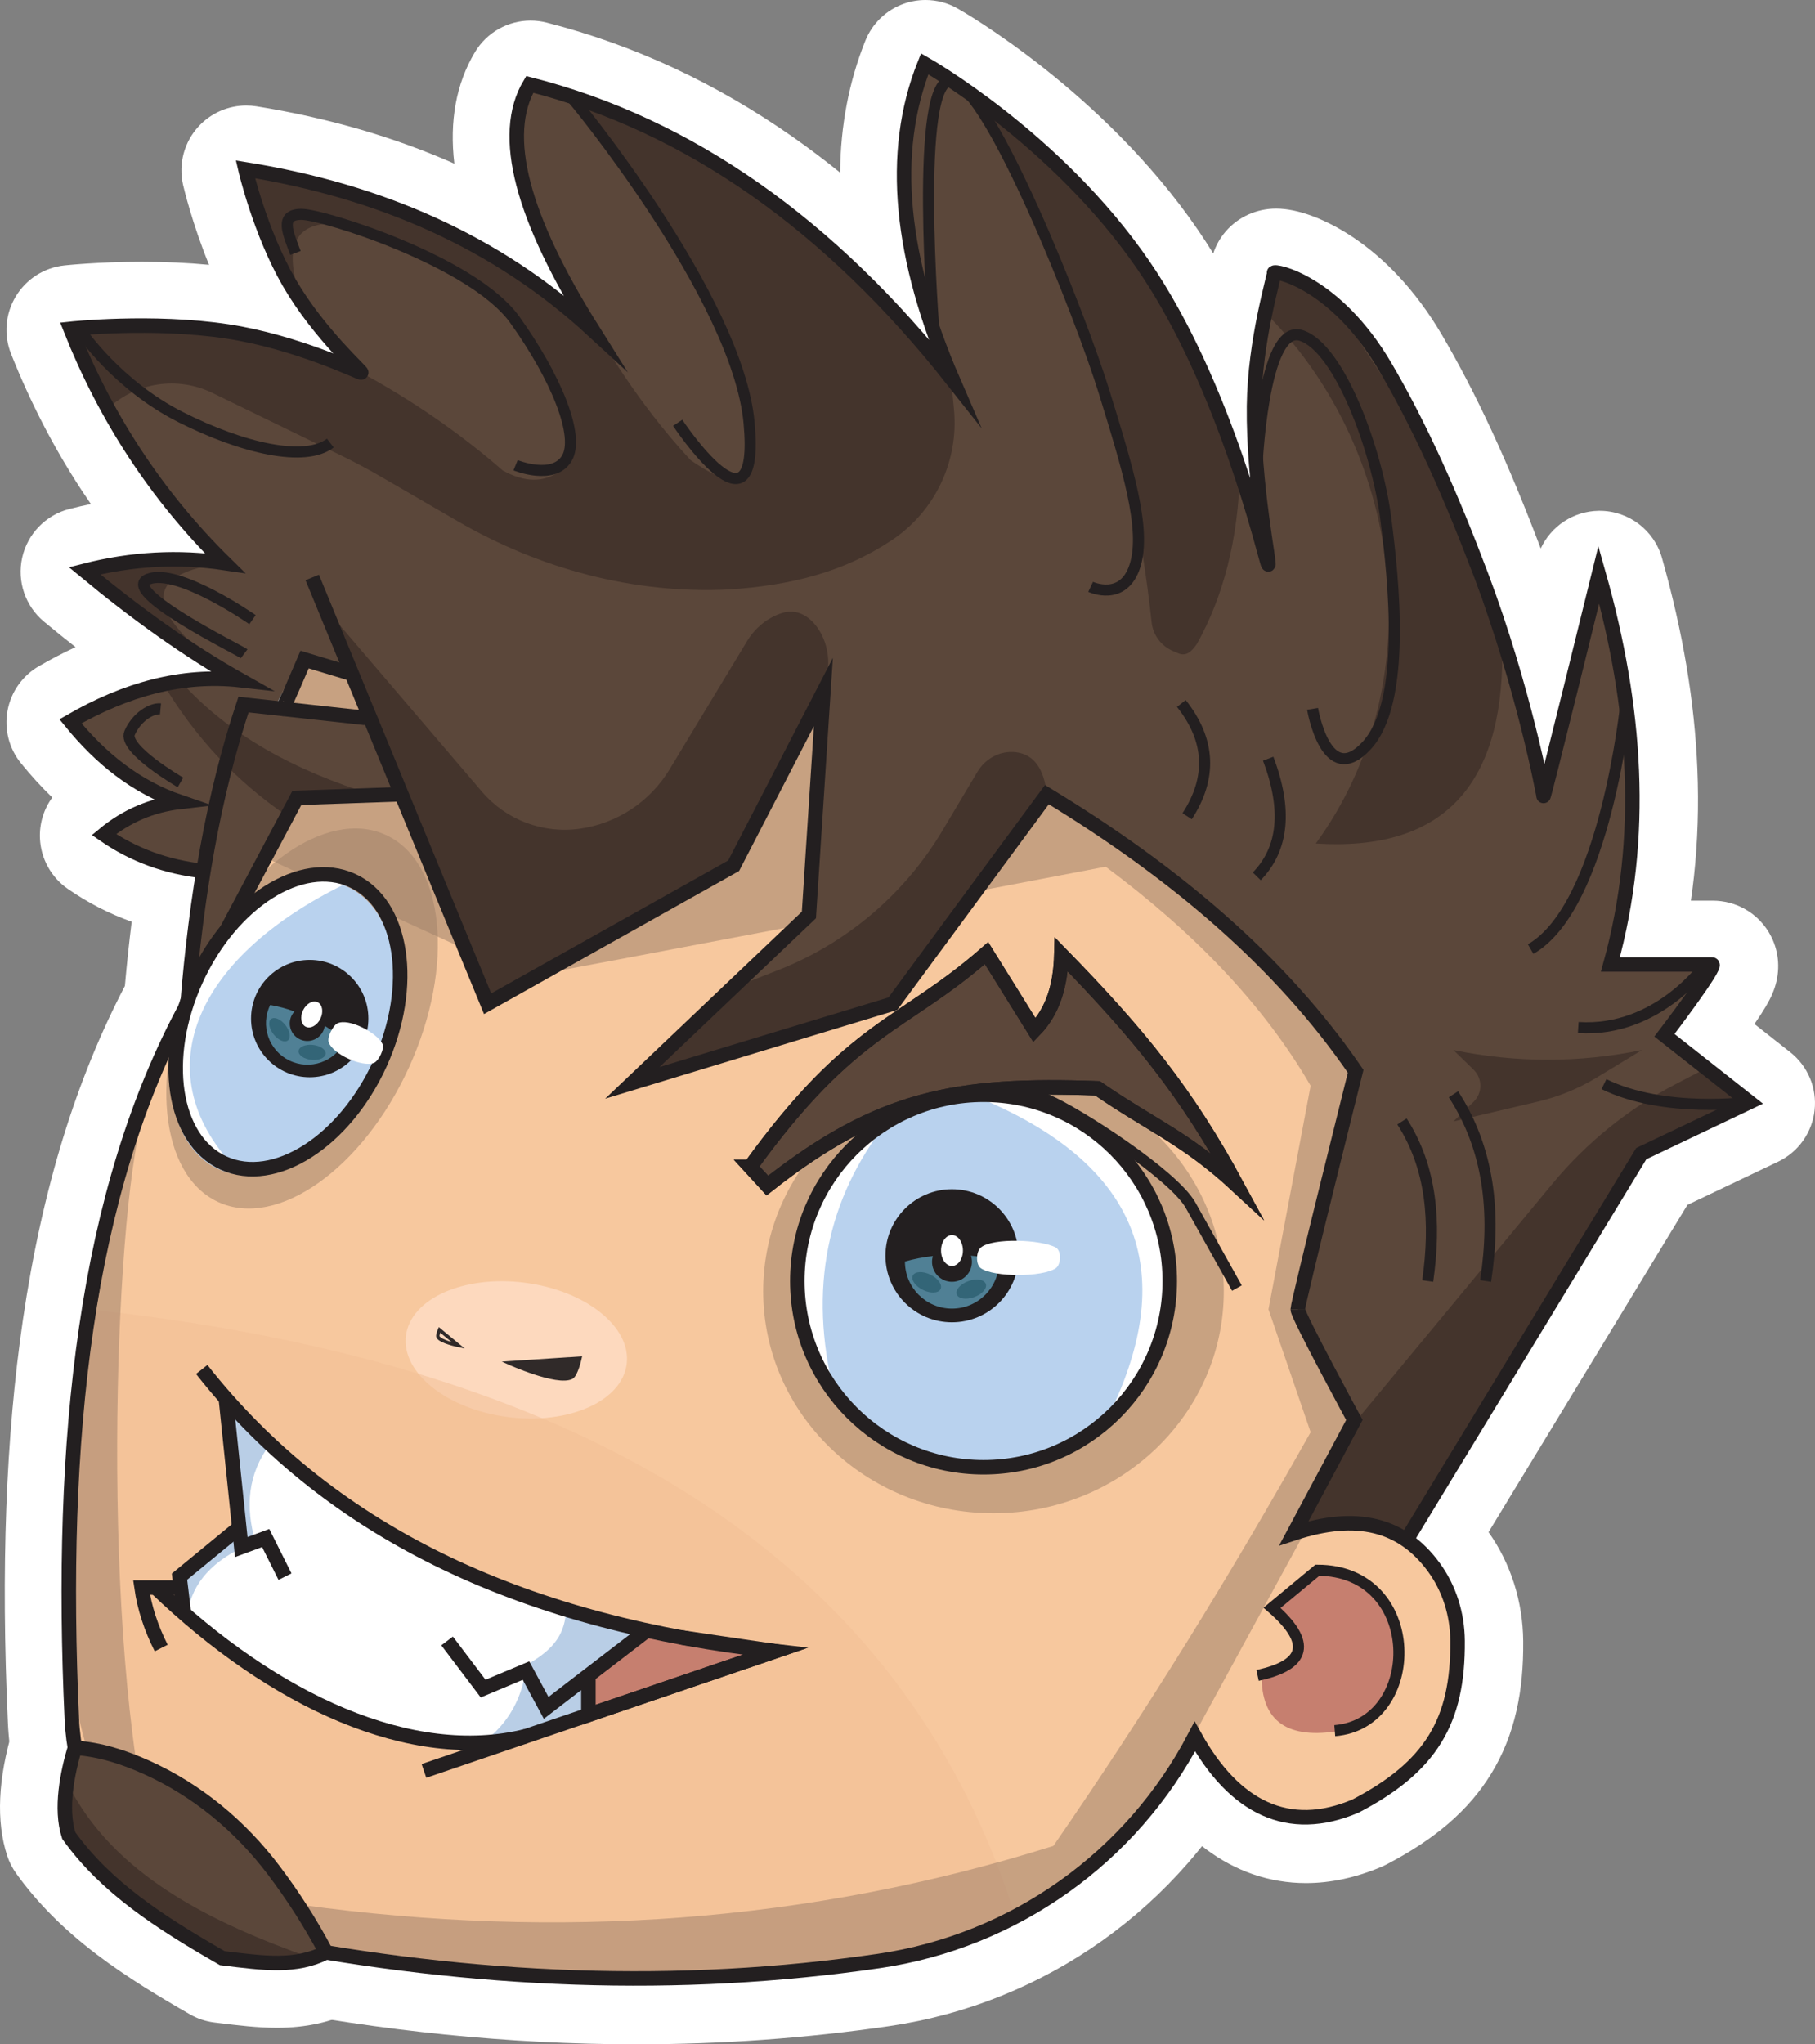
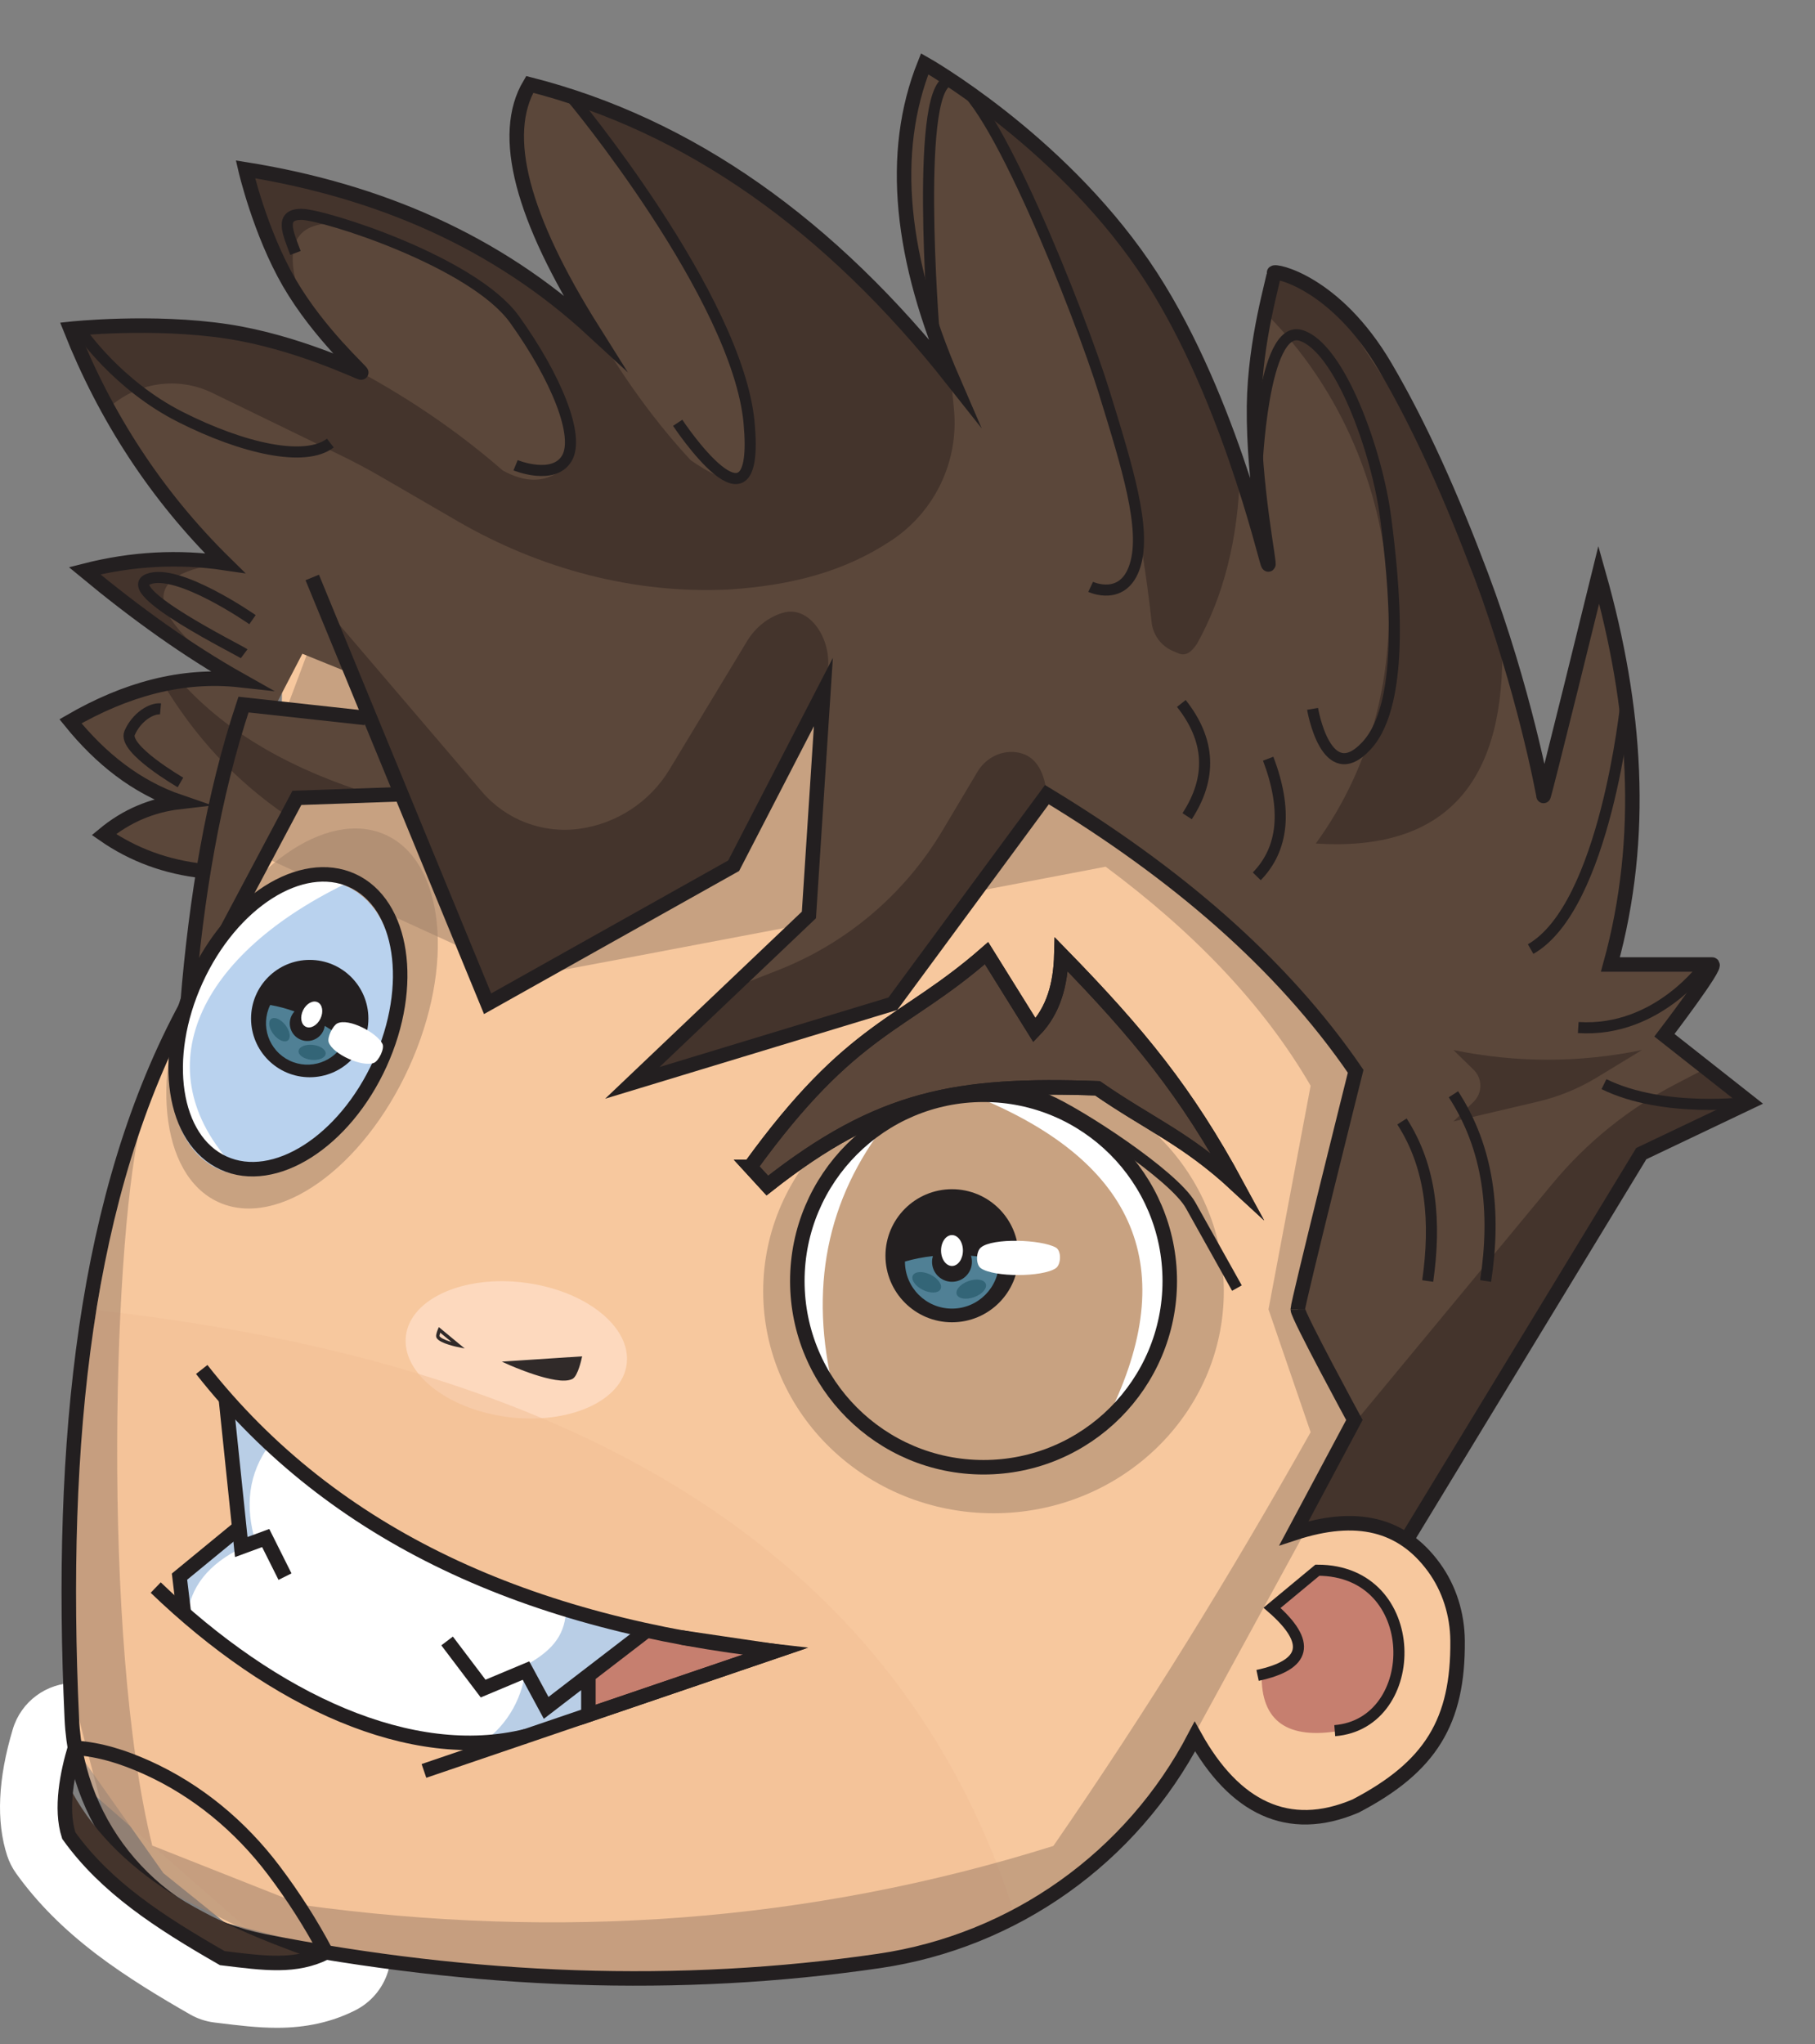
<svg xmlns="http://www.w3.org/2000/svg" id="Layer_4" data-name="Layer 4" viewBox="0 0 2127.62 2396.06">
  <rect x="0" y="0" width="2127.62" height="2396.06" fill="#808080" stroke="none" />
  <defs>
    <style>
      .cls-1 {
        stroke-width: 13px;
      }

      .cls-1, .cls-2, .cls-3, .cls-4, .cls-5, .cls-6 {
        stroke: #231f20;
        stroke-miterlimit: 10;
      }

      .cls-1, .cls-2, .cls-5, .cls-6 {
        fill: none;
      }

      .cls-2, .cls-4 {
        stroke-width: 4px;
      }

      .cls-7, .cls-8 {
        fill: #a0816a;
      }

      .cls-9, .cls-8, .cls-10 {
        opacity: .54;
      }

      .cls-3 {
        fill: #5c473a;
      }

      .cls-3, .cls-5 {
        stroke-width: 17px;
      }

      .cls-11 {
        fill: #5b473a;
      }

      .cls-12, .cls-4 {
        fill: #231f20;
      }

      .cls-13 {
        fill: #f7c89e;
      }

      .cls-14 {
        fill: #fff;
      }

      .cls-15 {
        fill: #fdd9be;
      }

      .cls-16 {
        fill: #508095;
      }

      .cls-17 {
        fill: #b4cbe5;
        opacity: .93;
      }

      .cls-18 {
        fill: #44342c;
      }

      .cls-6 {
        stroke-width: 7px;
      }

      .cls-19 {
        fill: #336577;
      }

      .cls-20 {
        fill: #b9d2ee;
      }

      .cls-21 {
        opacity: .94;
      }

      .cls-10 {
        fill: #f3bf97;
      }

      .cls-22 {
        fill: #c67f6f;
      }
    </style>
  </defs>
  <g>
    <g>
      <path class="cls-2" d="M87.81,2048.5c29.56,2.05,57.03,10.85,84.21,23.08,59.12,26.6,109.78,68.79,148.85,120.52,23.54,31.16,43.95,63.26,61.39,96.25-35.61,17.88-71.86,12.83-121.71,6.71-73.59-42.22-136.46-82.99-179.91-143.64-10.29-31.61-1.47-74.14,7.16-102.91Z" />
      <path class="cls-14" d="M87.81,2048.5c29.56,2.04,57.03,10.85,84.21,23.08,59.12,26.6,109.78,68.79,148.85,120.52,23.54,31.17,43.95,63.26,61.39,96.25-18.43,9.25-37.03,12.37-57.6,12.37-19.18,0-40.06-2.71-64.11-5.66-73.59-42.22-136.46-82.99-179.91-143.64-10.29-31.61-1.47-74.14,7.16-102.91M87.77,1972.5c-33.33,0-63.06,21.84-72.75,54.16-17.47,58.22-19.71,108.11-6.64,148.27,2.41,7.41,5.95,14.4,10.48,20.74,24.57,34.31,55.47,65.38,94.46,95,35.76,27.16,75.38,50.79,109.41,70.31,8.79,5.04,18.49,8.27,28.55,9.51l3.78.46c24.06,2.96,46.78,5.76,69.6,5.76,34.31,0,64.3-6.69,91.7-20.45,18.26-9.17,32.06-25.3,38.28-44.77,6.22-19.46,4.35-40.61-5.2-58.67-19.39-36.68-42.25-72.52-67.93-106.53-47.74-63.21-109.4-113.01-178.31-144.02-39.37-17.72-74.38-27.12-110.15-29.6-1.77-.12-3.53-.18-5.28-.18h0Z" />
    </g>
    <g>
      <path class="cls-6" d="M1924.92,1353.33l-275.29,452.91c11.88,8.12,22.57,18.76,32.17,31.88,18.21,24.89,27.49,55.21,27.78,86.02.87,94.75-31.53,147.88-119.43,193.78-20.87,8.9-40.64,13.21-59.25,13.21-52.12,0-95.33-33.7-129.26-94.63-74.08,141.89-211.67,239.82-370.07,263.03-234.48,34.34-475.22,24.95-721.49-23.15-126-24.6-219.04-132.15-224.91-260.37-14.94-326.02,14.94-617.35,135.65-838.35,4.34-53.19,10.41-105.13,18.64-155.51-43.56-4.65-82.41-18.99-116.69-42.81,26.56-22.03,56.34-34.45,89-38.21-51.25-17.55-92.87-50.87-128.19-94.49,64.66-37.43,130.85-55.82,199.07-48.27-61.83-34.77-122.53-78.48-182.48-128.19,55.47-14.16,110.24-17.05,164.38-9.05-80.53-79.17-139.99-171.2-180.97-274.48,0,0,95.67-10.35,183.98,3.04,80.76,12.23,154.67,48.24,156.84,48.24,2.28,0-49.74-45.67-84.46-105.56-34.31-59.23-51.25-132.7-51.25-132.7,157.36,25.26,294.86,85.04,407.15,188.52-82.7-131.57-109.15-228.72-73.88-288.06,186.87,47.63,351.94,164.27,496.15,346.86-61.34-141.63-75.18-266.27-33.18-370.96,0,0,154,86.86,256.38,236.01,97.38,141.84,143.34,346.22,146.29,350.61,3.24,4.89-17.66-93.83-16.59-185.48.9-78.51,24.08-151.23,23.38-156.09-.55-3.67,71.63,9.8,130.45,110.1,41.59,70.93,77.67,152.3,112.35,244.3,50.06,132.79,73.13,256.82,73.13,258.64,0,4.51,64.83-259.39,64.83-259.39,43.56,154.35,55.03,307.03,13.59,456.93h119.15c7.54,0-55.82,82.96-55.82,82.96l99.55,78.42-126.69,60.32Z" />
-       <path class="cls-14" d="M1084.92,76s154,86.86,256.38,236.01c97.38,141.84,143.34,346.22,146.29,350.61.08.12.14.17.19.17,2.06,0-17.83-96.19-16.78-185.66.9-78.5,24.08-151.23,23.38-156.09-.05-.33.5-.52,1.57-.52,10.83,0,75.37,19.4,128.88,110.62,41.59,70.93,77.67,152.3,112.35,244.3,50.06,132.79,73.13,256.82,73.13,258.64,0,.04,0,.06.01.06,1.07,0,64.82-259.45,64.82-259.45,43.56,154.35,55.03,307.03,13.58,456.93h119.14c7.54,0-55.81,82.96-55.81,82.96l99.55,78.42-126.69,60.32-275.29,452.91c11.88,8.12,22.57,18.76,32.17,31.88,18.21,24.89,27.49,55.21,27.78,86.02.87,94.75-31.54,147.88-119.43,193.78-20.87,8.9-40.64,13.21-59.25,13.21-52.12,0-95.33-33.7-129.26-94.63-74.08,141.89-211.67,239.82-370.07,263.03-94.23,13.8-189.49,20.54-285.69,20.54-143.19,0-288.5-14.92-435.8-43.69-126-24.6-219.04-132.15-224.91-260.37-14.94-326.02,14.94-617.35,135.65-838.35,4.34-53.18,10.41-105.13,18.64-155.51-43.56-4.65-82.41-18.99-116.69-42.81,26.56-22.03,56.34-34.45,89-38.21-51.25-17.54-92.87-50.87-128.19-94.49,55.06-31.88,111.24-49.94,168.83-49.94,10.04,0,20.11.55,30.24,1.67-61.83-34.77-122.53-78.48-182.48-128.19,35.22-8.99,70.16-13.44,104.83-13.44,19.94,0,39.78,1.47,59.55,4.39-80.53-79.17-139.99-171.2-180.97-274.48,0,0,35.29-3.82,82.78-3.82,30.71,0,66.52,1.6,101.2,6.85,80.76,12.23,154.67,48.24,156.84,48.24,2.28,0-49.75-45.67-84.46-105.56-34.31-59.23-51.25-132.7-51.25-132.7,157.36,25.26,294.86,85.04,407.15,188.52-82.7-131.57-109.15-228.72-73.88-288.06,186.87,47.63,351.94,164.27,496.15,346.86-61.34-141.63-75.18-266.27-33.18-370.96M1084.92,0c-8.49,0-17.01,1.42-25.19,4.3-20.66,7.26-37.19,23.08-45.34,43.41-19.18,47.81-29.08,99.62-29.58,154.57-18.18-14.68-36.59-28.57-55.16-41.58-44.85-31.44-91.8-58.64-139.54-80.87-48.15-22.41-98.41-40.37-149.38-53.36-6.24-1.59-12.55-2.36-18.78-2.36-26.35,0-51.4,13.75-65.33,37.18-21.9,36.85-29.93,80.61-24.02,130.52-70.45-31.19-148.4-53.78-231.87-67.18-4.02-.65-8.05-.96-12.05-.96-20.86,0-41.02,8.6-55.52,24.1-17.27,18.47-24.22,44.33-18.54,68.97.57,2.46,10.47,44.79,30.44,93.65-24.6-2.36-50.95-3.55-78.71-3.55-51,0-89.34,4.08-90.95,4.26-23.6,2.55-44.65,15.98-56.91,36.31-12.26,20.33-14.31,45.22-5.56,67.28,22.52,56.75,50.36,110.56,82.75,159.93,3.56,5.42,7.18,10.81,10.87,16.15-8.41,1.71-16.81,3.63-25.19,5.77-27.69,7.07-49.08,29.08-55.35,56.96-6.27,27.88,3.63,56.93,25.63,75.17,12.47,10.34,24.77,20.27,36.95,29.82-14.39,6.61-28.78,14.08-43.1,22.37-19.23,11.13-32.62,30.12-36.66,51.97s1.69,44.37,15.67,61.64c11.76,14.52,24.05,27.96,36.76,40.21-9.97,13.73-15.17,30.57-14.44,47.89,1.01,23.73,13.06,45.63,32.57,59.18,23.35,16.22,48.41,29.1,74.97,38.57-3.03,24.45-5.69,49.6-7.96,75.31-28.47,54.43-52.81,114.25-72.45,178.04-20.08,65.24-35.91,136.82-47.03,212.75C6.75,1684.11.97,1838.85,9.25,2019.48c1.83,40.08,10.36,79.22,25.36,116.31,14.59,36.11,34.94,69.4,60.47,98.95,25.52,29.53,55.5,54.48,89.11,74.18,34.5,20.21,71.96,34.36,111.33,42.05,76.05,14.85,152.22,26.18,226.38,33.66,75.26,7.59,150.62,11.44,223.99,11.44,100.19,0,200.02-7.18,296.7-21.34,45.12-6.61,89.41-18.61,131.66-35.66,41.66-16.81,81.37-38.55,118.02-64.61,36.63-26.05,70.21-56.41,99.79-90.24,5.83-6.67,11.51-13.48,17.03-20.42,1.66,1.31,3.32,2.58,5,3.83,17.08,12.71,35.45,22.5,54.61,29.12,19.95,6.89,40.88,10.38,62.21,10.38,29.08,0,59.05-6.49,89.07-19.3,1.82-.78,3.61-1.62,5.36-2.54,57.58-30.07,96.53-63.79,122.56-106.13,13.91-22.62,23.69-47,29.89-74.51,5.52-24.48,8.07-51.04,7.79-81.21-.22-23.15-3.83-45.89-10.75-67.6-6.9-21.67-16.95-41.87-29.88-60.09l233.13-383.56,106.2-50.57c23.73-11.3,39.93-34.05,42.86-60.17,2.92-26.12-7.86-51.89-28.5-68.15l-41.99-33.08c3.01-4.38,5.65-8.34,7.96-11.93,4.13-6.41,7.2-11.61,9.66-16.37,2.55-4.93,4.54-9.59,6.08-14.26,6.62-19.96,5.26-41.06-3.82-59.43-6.91-13.98-17.77-25.38-31.39-32.95-11.36-6.32-24.24-9.65-37.27-9.65h-25.73c1.39-9.57,2.6-19.17,3.64-28.79,4.38-40.63,5.71-82.73,3.97-125.13-3.26-79.34-16.82-160.34-41.46-247.65-9.25-32.79-39.17-55.36-73.13-55.36-.44,0-.87,0-1.31.01-29.59.5-55.7,18.05-67.73,44.17-38.72-102.05-75.56-181.67-115.73-250.18-15.19-25.9-32.46-49.23-51.33-69.33-16.32-17.39-33.91-32.47-52.28-44.82-32.17-21.62-65.28-34.03-90.83-34.03-22.92,0-44.45,9.73-59.08,26.69-6.61,7.67-11.55,16.47-14.65,25.85-6-9.72-12.1-19.09-18.27-28.08C1292.89,107.18,1129.18,13.7,1122.26,9.8c-11.52-6.5-24.4-9.8-37.34-9.8h0Z" />
    </g>
  </g>
  <polygon class="cls-13" points="1400.66 2035.29 1313.58 2154.83 1202.89 2239.46 1066.62 2291.68 894.64 2313.32 622.49 2313.32 438.58 2296.94 264.19 2253.9 191.58 2195.49 87.81 2048.5 80.95 1908.78 84.11 1731.4 97.75 1580.77 126.76 1423.49 200.55 1213.98 328.8 968.43 331.38 737.6 426.88 766.25 1086.22 766.25 1678.03 1217.16 1648.66 1805.03 1699.25 1858.85 1708.63 1952.35 1678.03 2047.36 1601.85 2109.83 1525.18 2129.84 1465.32 2110.26 1416.8 2061.21 1400.66 2035.29" />
  <ellipse class="cls-15" cx="605.22" cy="1582.01" rx="79.34" ry="130.45" transform="translate(-1041.54 1978.54) rotate(-82.6)" />
  <path class="cls-10" d="M1190.28,2246.42c-129.77-412.76-494.58-647.85-1085.79-711.81l-20.38,196.05-3.15,178.12,18.61,185.33,189.64,165.89,109.34,31.67,197.74,21.93,204.91,5.28,186.79-14.8,132.17-28.24,70.12-29.41Z" />
  <path class="cls-8" d="M615.7,1144.77c6.79,0,680.38-128.94,680.38-128.94,102.29,76.02,184.5,160.69,240.3,256.75l-49.4,262.03,49.4,144.02c-94.88,168.7-189.97,323.09-301.54,484.9-287.87,90.45-581.81,110.11-880.16,69.32l-176.2-69.72c-60.43-243.31-45.43-728.94-11.4-854.12l-23.01,43.12-59.96,353.64v276.39l53.54,205.44,181.72,90.48,291.81,38.46,252.6-1.17,245.06-35.02,118.38-55.54,130.45-114.12,255.62-468.26s-30.16-232.86-24.13-243.11c6.03-10.25,45.33-243.25,45.33-243.25l-274.55-228.47-979.5-215.74-104.05,277.61,339.32,155.3Z" />
  <g class="cls-9">
    <ellipse class="cls-7" cx="1164.61" cy="1513.45" rx="269.97" ry="260.19" />
    <ellipse class="cls-7" cx="354.11" cy="1193.83" rx="236.49" ry="137.77" transform="translate(-879.13 1021.35) rotate(-65.52)" />
  </g>
  <g class="cls-21">
    <path class="cls-4" d="M596.37,1597.38s56.77,25.56,73.67,17.07c5.5-2.76,9.85-22.56,9.85-22.56l-83.52,5.49Z" />
    <path class="cls-2" d="M537.31,1576.97s-20.9-4.28-23.89-10.03c-.97-1.87,1.79-8.24,1.79-8.24l22.1,18.27Z" />
  </g>
  <path class="cls-11" d="M1648.66,1805.03l275.3-452.9,126.68-60.32-99.53-78.42,55.8-82.94h-119.14c40.76-144.47,30.95-297.71-13.57-456.95l-61.93,249.02c-104.14-386.92-210.51-580.95-318.86-602.66l-22.39,131.6,2.22,158.33-61.86-168.27-59.38-113.04-105.97-128.43-157.55-122.61-21.59,54.79-6.54,94.06,19.79,116.37,30.82,88.48-161.24-159.73-132.92-92.98-111.45-52.76-84.36-26.74-13.59,38.8v56.96l28.83,84.27,49.88,93.83-101.99-69.24-151.78-69.98-116.71-30.22-27.92-4.89,23.73,74.53,54.05,97.76,49.29,56.58-135.05-36.64-137.83-8.74-59.29,3.51,24.89,56.6,39.15,71.38,56.04,79.28,48.5,54.73,7.16,11.76-82.35-2.7-69.88,10.77,17.07,21.2,58.24,49.1,59.92,35.44,40.34,24.13-70.13,1.2-70.32,18.72-52.82,25.03,19.73,31.8,54.07,43.14,48.58,22.86-54.85,16-29.44,18.46,12.61,14.72,61.37,25.01,38.02,6.84-16.7,132.75,126.21-218.54,124.86-4.36-41.16-94.28-110.27-6.75,32.98-63.51,58.06,23.53,19.98,36.04,70.26,183.27,52.01,126.39,15.03,36.53,163.96-86.48,128.85-75.78,102.63-198.64-16.97,261.27-202.91,192.93,301.31-88.88,180.59-245.06c143.88,83,266.42,189.03,361.94,324.24l-67.86,278.99,66.36,129.69-65.88,131.13,74.75-9.32,52.13,18.92Z" />
  <g>
    <path class="cls-18" d="M1227.23,931.38c-3.25-30.87-15.55-47.33-36.66-49.78-18.03-2.1-35.47,7.4-44.76,23l-41.06,68.94c-44.27,74.34-111.99,131.85-192.52,163.49l-54.5,21.41-108.99,103.63,297.9-85.63,180.59-245.06Z" />
    <path class="cls-18" d="M967.84,795.66c12.63-37.14-15.44-87.93-50.31-77.38-17.55,5.31-32.25,17.41-41.73,33.1l-90.98,150.5c-22.83,37.76-61.42,63.26-105.1,69.45h0c-43.15,6.12-86.42-10.25-114.73-43.39l-184.55-216.07,188.93,459.17,290.64-156.34,107.83-219.05Z" />
    <path class="cls-18" d="M211.54,798.37c55.76,62.41,133.65,104.97,227.04,133.62l-90.56,3.16-11.31,21.29c-61.12-41.47-108.61-93.67-145.13-154.5l19.96-3.57Z" />
    <path class="cls-18" d="M264.19,787.06c-96.6-72.78-96.81-115.16-.62-127.13h-119.43s-44.95,9.05-44.95,9.05l165,118.08Z" />
    <path class="cls-18" d="M126.49,478.87h0c33.09-30.84,81.74-38.15,122.43-18.37l150.37,73.08c16.08,7.82,31.88,16.22,47.35,25.19l89.99,52.19c96.28,55.84,206.35,85.36,317.52,80.02.1,0,.2-.01.31-.02,72.29-4.83,134.18-20.16,190.71-57.69h0c50.81-33.73,78.91-92.69,73.12-153.39l-3.86-40.49-171.34-173.49-182.16-116.55-111.38-42.56,41.08,32.98,45.42,63.17c18.64,25.92,35.91,52.79,51.76,80.5l34.72,60.72c12.73,22.27,22.82,45.95,30.05,70.56l26.85,91.38c1.97,18.02,3.73,47.58-8.09,54.79-13.98,8.53-44.56-9.38-61.83-21.62-66.36-71.63-102.55-139.95-108.58-146.13-6.03-6.18-123.52-93.65-123.52-93.65l-164.9-72.3-124.79-28.74,27.38,98.02,39.69,59.49c-22.58-61.33-15.12-98.85,46.33-93.61,74.07,22.12,137.75,53.73,188.89,96.82,33.55,39.99,59.72,82.49,73.67,129.13,7.98,22.29,7.06,43.49-6.48,63.13-19.6,14.88-42.4,14.02-67.86,0-51.04-44.48-106.56-82.4-165.89-114.71l-138.74-47.5-171.8-6.09-30.29,2.32,43.89,93.41Z" />
    <path class="cls-18" d="M1138.59,112.77c118.33,186.42,187.26,392.54,211.39,616.55,1.61,14.94,11.18,27.84,25.01,33.73l6.22,2.65c9.06,3.85,15.39-1.58,21.79-10.86,30.99-55.4,48.64-122.51,50.59-203.39l-67.03-162.21-81.27-124.93-61.9-66.79-104.8-84.74Z" />
    <path class="cls-18" d="M1486.98,370.38c160.7,163.83,190.98,432.43,55.43,618.31,148.9,9.55,218.66-67.81,218.67-221.75l-92.37-252.39-103-156.82-64.98-37.54-13.76,50.19Z" />
    <path class="cls-18" d="M1997.48,1253.36l-33.28,17.33c-55.42,28.87-104.5,68.54-144.35,116.69l-237.6,287.06-65.47,122.58,64.81-11.66,67.07,19.67,276.06-450.26,125.92-62.96-53.16-38.46Z" />
    <path class="cls-18" d="M1703.78,1230.74c73.65,15.08,147.29,15.08,220.94,0l-52.81,32.12c-21.46,13.05-44.86,22.63-69.31,28.37l-98.81,23.2,23.62-23.03c10.58-10.31,10.58-27.32,0-37.63l-23.62-23.03Z" />
  </g>
  <g>
    <path class="cls-5" d="M472.88,930.79l-124.86,4.36-128.19,241.29c10.22-125.16,29.95-243.55,65.6-350.63l142.91,15.64" />
    <path class="cls-5" d="M1648.66,1805.03l275.3-452.9,126.68-60.32-99.53-78.42s63.34-82.94,55.8-82.94-119.14,0-119.14,0c41.44-149.9,29.97-302.58-13.57-456.95,0,0-64.85,263.91-64.85,259.39,0-1.82-23.07-125.84-73.14-258.63-34.69-91.99-70.74-173.35-112.35-244.31-58.81-100.29-130.97-113.75-130.45-110.09.7,4.87-22.46,77.6-23.38,156.09-1.06,91.66,19.83,190.37,16.58,185.49-2.94-4.41-48.9-208.78-146.28-350.63-102.39-149.14-256.37-236.01-256.37-236.01-42.02,104.69-28.18,229.35,33.18,370.99-144.22-182.62-309.29-299.23-496.16-346.86-35.27,59.34-8.81,156.47,73.9,288.04-112.31-103.48-249.8-163.25-407.18-188.51,0,0,16.96,73.47,51.27,132.71,34.69,59.89,86.73,105.57,84.45,105.57s-76.1-36.04-156.84-48.26c-88.3-13.37-183.99-3.02-183.99-3.02,41,103.27,100.46,195.29,180.97,274.47-54.13-8.01-108.91-5.13-164.38,9.05,59.95,49.71,120.66,93.42,182.48,128.19-68.22-7.55-134.39,10.84-199.07,48.26,35.33,43.64,76.94,76.95,128.19,94.49-32.66,3.77-62.41,16.21-88.98,38.22,34.28,23.82,73.15,38.15,116.7,42.81" />
    <path class="cls-5" d="M1521.3,1534.61c0-7.54,67.86-278.99,67.86-278.99-87.65-128.02-212.49-233.57-361.94-324.24l-180.59,245.06-305.38,92.75,206.98-196.8,16.97-261.27-105.19,203.59-288.42,161.74-205.58-499.63" />
    <path class="cls-5" d="M219.84,1176.44c-120.69,221.03-150.59,512.34-135.64,838.37,5.88,128.23,98.93,235.77,224.91,260.38,246.28,48.09,487.02,57.49,721.49,23.14,158.39-23.21,295.98-121.13,370.07-263.03h0c46.06,82.73,109.23,115.26,188.51,81.44,87.91-45.9,120.31-99.02,119.45-193.77-.28-30.83-9.58-61.13-27.77-86.03-37-50.65-90.45-64.1-164.07-39.91l70.88-132.71s-66.36-122.15-66.36-129.69" />
-     <path class="cls-5" d="M331.38,830.85c1,.11,25.69-57.81,25.69-57.81l55.42,16.74" />
  </g>
  <g>
    <path class="cls-1" d="M211.54,917.06s-67.86-39.21-59.57-58.06c8.29-18.85,25.64-29.15,36.19-28.15" />
    <path class="cls-1" d="M286.19,766.25c-6.03-4.52-147.04-73.9-112.35-87.47,34.69-13.57,122.15,47.5,122.15,47.5" />
    <path class="cls-1" d="M95.42,389.23s42.23,62.21,116.12,99.53c73.9,37.32,146.28,53.16,175.69,30.54" />
    <path class="cls-1" d="M346.36,296.48c-8.89-23.75-19.07-45.24,6.94-45.24s201.33,55.42,249.96,123.29c48.64,67.86,76.91,136.86,61.08,162.87-15.83,26.01-59.95,7.92-59.95,7.92" />
    <path class="cls-1" d="M668.75,112.77c1.27.41,195.79,235.74,209.36,382.78,13.57,147.04-83.7,0-83.7,0" />
    <path class="cls-1" d="M1094.89,389.23s-24.05-301.54,20.96-294.41c45.02,7.13,151.34,276.6,178.48,364.68,27.15,88.08,49.77,160.47,36.19,203.45-13.57,42.98-52.03,24.88-52.03,24.88" />
    <path class="cls-1" d="M1473.23,551.46s6.6-172.49,51.85-158.31c45.24,14.18,89.35,135.2,99.53,215.5,8.82,69.6,24.88,213.83-22.62,265.26-47.5,51.43-63.34-43.07-63.34-43.07" />
    <path class="cls-1" d="M1905.89,824.51s-24.16,238.08-111.63,287.85" />
    <path class="cls-1" d="M1999.36,1130.45s-55.77,79.93-149.28,73.9" />
    <path class="cls-1" d="M2050.64,1291.81s-99.53,13.57-170.41-21.11" />
    <path class="cls-1" d="M1703.78,1282.56c41.4,63.73,50.15,137.91,37.7,218.87" />
    <path class="cls-1" d="M1643.46,1314.43c34.89,54.14,39.97,118.12,30.16,187" />
    <path class="cls-1" d="M1384.82,824.51c34.42,43.45,35.82,87.51,6.79,132.14" />
    <path class="cls-1" d="M1486.62,889.24c22.56,59.61,18.1,105.58-13.39,137.9" />
  </g>
-   <circle class="cls-20" cx="1152.95" cy="1501.43" r="218.29" />
  <ellipse class="cls-20" cx="331.38" cy="1204.67" rx="181.95" ry="118.5" transform="translate(-902.3 1007.01) rotate(-65.52)" />
  <path class="cls-14" d="M412.93,1032.07c-183.08,85.8-244.55,222.62-138.39,335.61l-49.07-37.53-18.79-61.17,13.16-92.54,37.92-79.5,73.62-56.14c27.08-8.78,54.27-11.66,81.55-8.74Z" />
  <path class="cls-14" d="M1040.33,1314.43c-71.64,90.96-92.55,196.63-62.75,317l-35.33-72.74-5.73-85.76,27.46-80.93,76.34-77.57Z" />
  <path class="cls-14" d="M1152.94,1288.93c184.61,78.66,231.13,204.84,143.14,377.31l59.78-84.23,15.33-86.22-20.98-87.85-58.25-74.83-101.2-46.66-37.83,2.49Z" />
  <g>
    <circle class="cls-5" cx="1152.95" cy="1501.43" r="218.29" />
    <ellipse class="cls-5" cx="337.52" cy="1197.66" rx="181.95" ry="118.5" transform="translate(-892.33 1008.5) rotate(-65.52)" />
    <path class="cls-3" d="M879.41,1367.66c120.37-166.42,177.88-163.7,277.04-250.51l56.22,90.28c22.5-23.23,30.63-54.03,31.53-88.62,90.57,92.86,146.58,161.06,205.77,270.48-59.54-55.18-101.66-71.01-163.43-113.74-163.82-5.86-254.69,9.72-387.04,114.02l-20.09-21.91Z" />
    <path class="cls-5" d="M879.41,1367.66c120.37-166.42,177.88-163.7,277.04-250.51l56.22,90.28c22.5-23.23,30.63-54.03,31.53-88.62,90.57,92.86,146.58,161.06,205.77,270.48-59.54-55.18-101.66-71.01-163.43-113.74-163.82-5.86-254.69,9.72-387.04,114.02l-20.09-21.91Z" />
    <path class="cls-1" d="M1202.89,1288.93h24.34c37.25,15.89,148.71,88.41,168.48,123.76l54.26,97.04" />
  </g>
  <path class="cls-14" d="M264.72,1639.03l15.72,151.36-68.48,56.27v41.19c105.76,91.73,224.18,148.31,360.6,154.89l117.17-32.77v-50.33s68.5-48.58,68.5-48.58c-304.15-84.21-359.65-139.26-493.51-272.03Z" />
  <polygon class="cls-22" points="753.07 1914.72 689.74 1963.69 689.74 2009.96 908.67 1935.38 753.07 1914.72" />
  <path class="cls-17" d="M316.63,1692.47c-26.3,35.21-29.22,73.84-17.22,114.65-43.12,16.95-70.6,41.92-78.26,77.05l-10.72-36.25,70.01-57.53-15.72-151.36,51.9,53.44Z" />
  <path class="cls-17" d="M663.43,1890.3c-2.46,28.91-18.04,45.18-46.82,61.43-2.61,35.4-20.39,69.35-51.09,90.61l72.61-14.8,51.61-17.58v-46.27l63.33-48.97-89.64-24.42Z" />
  <g>
    <path class="cls-5" d="M236.47,1605.11c155.01,197.06,385.83,298.64,672.2,330.27l-411.7,140.25" />
    <path class="cls-5" d="M182.53,1860.73c138.86,133.6,300.24,207.17,434.07,174.14" />
    <polyline class="cls-5" points="264.72 1639.03 282.82 1813.23 311.47 1802.67 334.09 1847.91" />
    <polyline class="cls-5" points="280.45 1790.38 210.43 1847.91 215.51 1890.3" />
    <polyline class="cls-5" points="524.11 1923.32 566.34 1979.12 616.61 1958.04 640.23 2001.74 758.23 1911.06 689.74 1963.69 689.74 2009.96 908.67 1935.38 797.98 1919.09" />
-     <path class="cls-5" d="M211.97,1860.73h-46.02c3.39,23.63,11.06,47.25,23.01,70.88" />
  </g>
  <path class="cls-22" d="M1478.92,1962.96c-.66,54.72,30.43,76.37,92.75,65.48l32.8-12.32,25.66-33.95,9.76-35.04-2.62-29.41-9.05-30.54-24.56-28.33-33.13-15.78-27.15-2.69-49.77,41.15,20.36,24.88,7.85,20.34-5.59,19.25-22.62,11.31-14.7,5.66Z" />
  <path class="cls-1" d="M1564.66,2028.44c102.93-8.23,104.06-188.06-20.36-188.06l-53.16,44.11c46.77,40.83,40.1,66.94-16.96,79.17" />
  <g>
-     <path class="cls-11" d="M87.81,2048.5c59.12,4.09,109.88,35.23,166.72,66.72,53.31,54.51,95.58,112.31,127.74,173.13-35.61,17.88-71.86,12.83-121.71,6.71-73.59-42.22-136.46-82.99-179.91-143.64-10.29-31.61-1.47-74.14,7.16-102.91Z" />
    <path class="cls-18" d="M78.87,2089.79c53.92,108.37,169.4,163.83,287.43,205.61-37.04,11.13-68.26,3.44-105.75-.34,0,0-89.95-53.61-91.62-55.04-1.67-1.44-67.34-61.28-67.34-61.28l-20.95-27.32-4.64-42.98,2.86-18.64Z" />
    <path class="cls-5" d="M87.81,2048.5c29.56,2.05,57.03,10.85,84.21,23.08,59.12,26.6,109.78,68.79,148.85,120.52,23.54,31.16,43.95,63.26,61.39,96.25-35.61,17.88-71.86,12.83-121.71,6.71-73.59-42.22-136.46-82.99-179.91-143.64-10.29-31.61-1.47-74.14,7.16-102.91Z" />
  </g>
  <g>
    <circle class="cls-12" cx="1115.96" cy="1471.82" r="77.99" />
    <path class="cls-16" d="M1171.01,1476.49c-11.18-2.23-22.11-3.78-32.8-4.67.73,2.26,1.13,4.66,1.13,7.16,0,12.91-10.47,23.38-23.38,23.38s-23.38-10.47-23.38-23.38c0-2.36.36-4.64,1.01-6.79-11.26,1.23-22.19,3.36-32.78,6.41,0,.01,0,.03,0,.04,0,30.46,24.69,55.15,55.15,55.15s55.15-24.69,55.15-55.15c0-.73-.08-1.44-.11-2.16Z" />
    <ellipse class="cls-14" cx="1115.96" cy="1465.7" rx="12.82" ry="18.1" />
    <ellipse class="cls-19" cx="1138.59" cy="1510.88" rx="18.1" ry="9.98" transform="translate(-445.96 477.27) rotate(-19.88)" />
    <ellipse class="cls-19" cx="1086.3" cy="1502.82" rx="9.98" ry="18.1" transform="translate(-740.6 1820.5) rotate(-64)" />
  </g>
  <path class="cls-14" d="M1237.6,1486.47c-15.52,10.56-72.4,10.65-87.78,0-6.27-4.34-5.68-19.64,0-24.33,13.95-11.52,70.71-9.38,87.78,0,6.95,3.82,6.32,20.03,0,24.33Z" />
  <g>
    <circle class="cls-12" cx="363.07" cy="1193.83" r="68.77" />
    <path class="cls-16" d="M404.89,1218.8c-8-6.09-16.06-11.54-24.19-16.38-.3,2.07-.91,4.13-1.87,6.11-4.99,10.23-17.33,14.48-27.56,9.49-10.23-4.99-14.48-17.33-9.49-27.56.91-1.87,2.08-3.54,3.42-4.99-9.4-3.37-18.88-5.91-28.46-7.59,0,.01-.01.02-.02.03-11.77,24.14-1.75,53.25,22.39,65.02,24.14,11.77,53.25,1.75,65.02-22.39.28-.58.49-1.17.75-1.76Z" />
    <ellipse class="cls-14" cx="365.44" cy="1188.97" rx="15.96" ry="11.3" transform="translate(-863.41 996.3) rotate(-64)" />
    <ellipse class="cls-19" cx="365.91" cy="1233.52" rx="8.8" ry="15.96" transform="translate(-899.57 1465.97) rotate(-83.89)" />
    <ellipse class="cls-19" cx="327.59" cy="1206.93" rx="8.8" ry="15.96" transform="translate(-673.71 457.67) rotate(-38.01)" />
  </g>
  <path class="cls-14" d="M438.31,1245.76c-13.74,5.34-48.12-10.21-52.99-24.13-1.99-5.67,4.71-19.43,10.08-22.14,13.2-6.65,46.58,10.9,52.99,24.13,2.61,5.39-4.48,19.97-10.08,22.14Z" />
</svg>